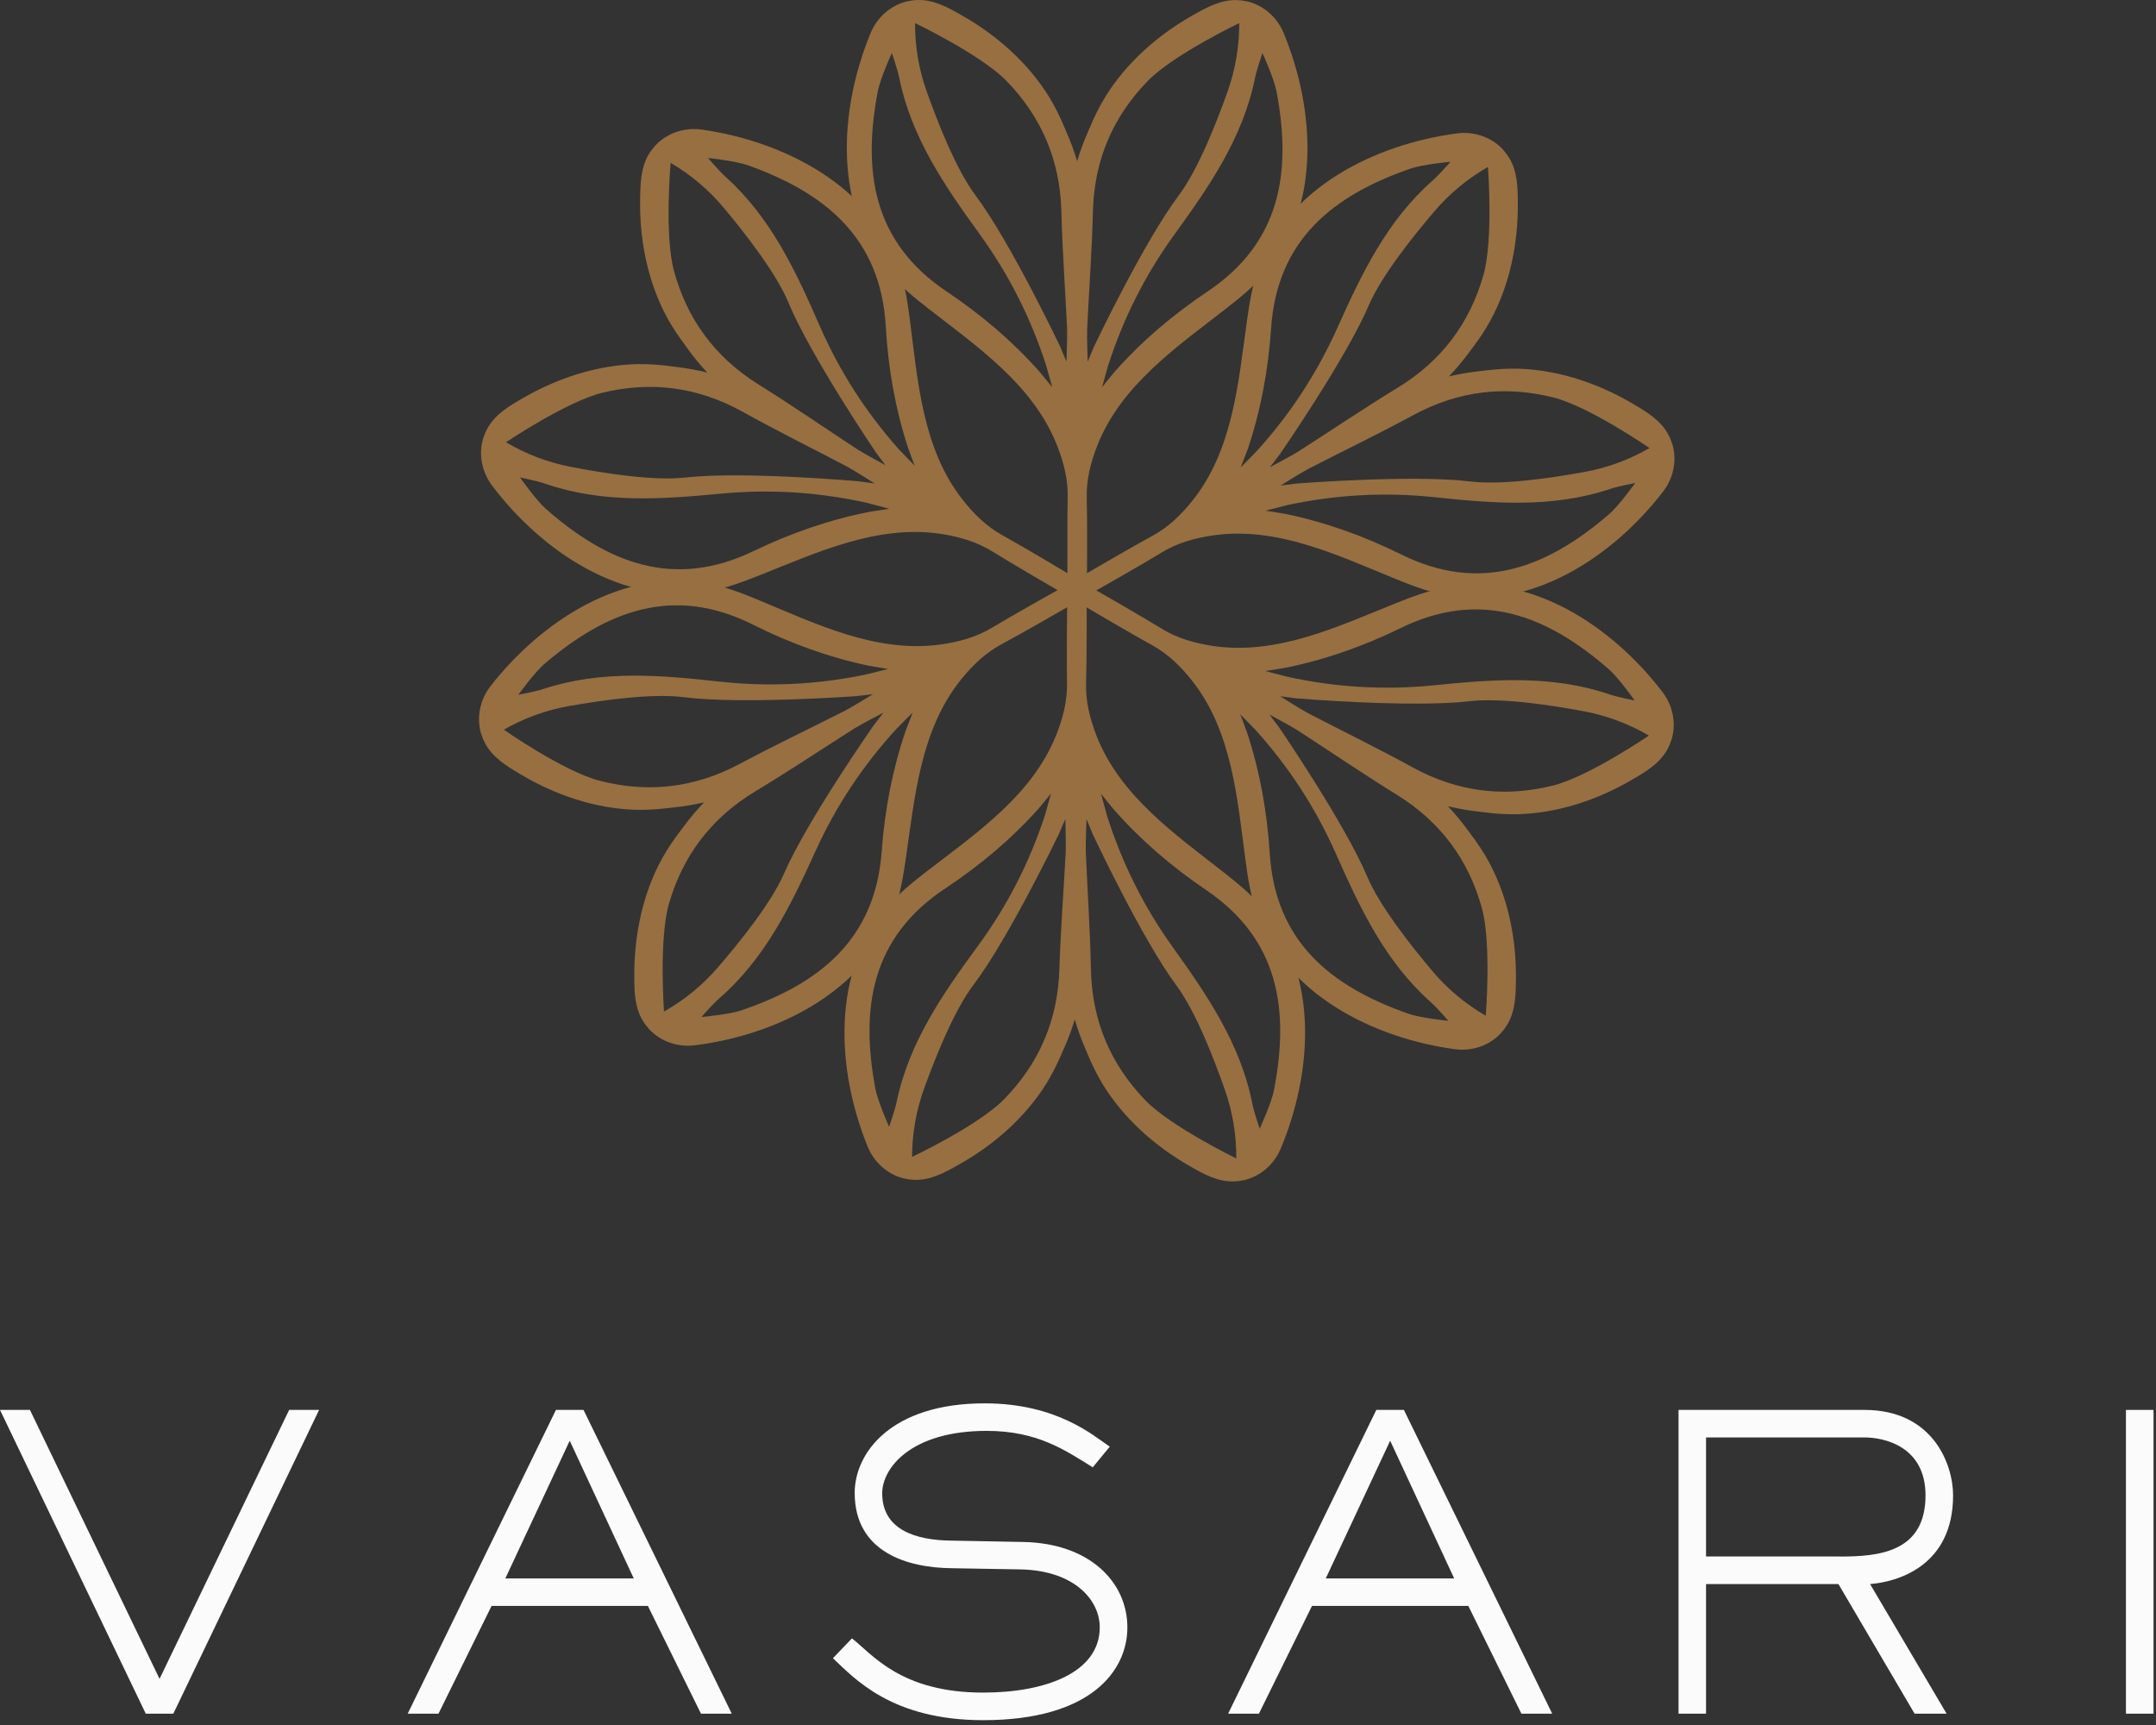
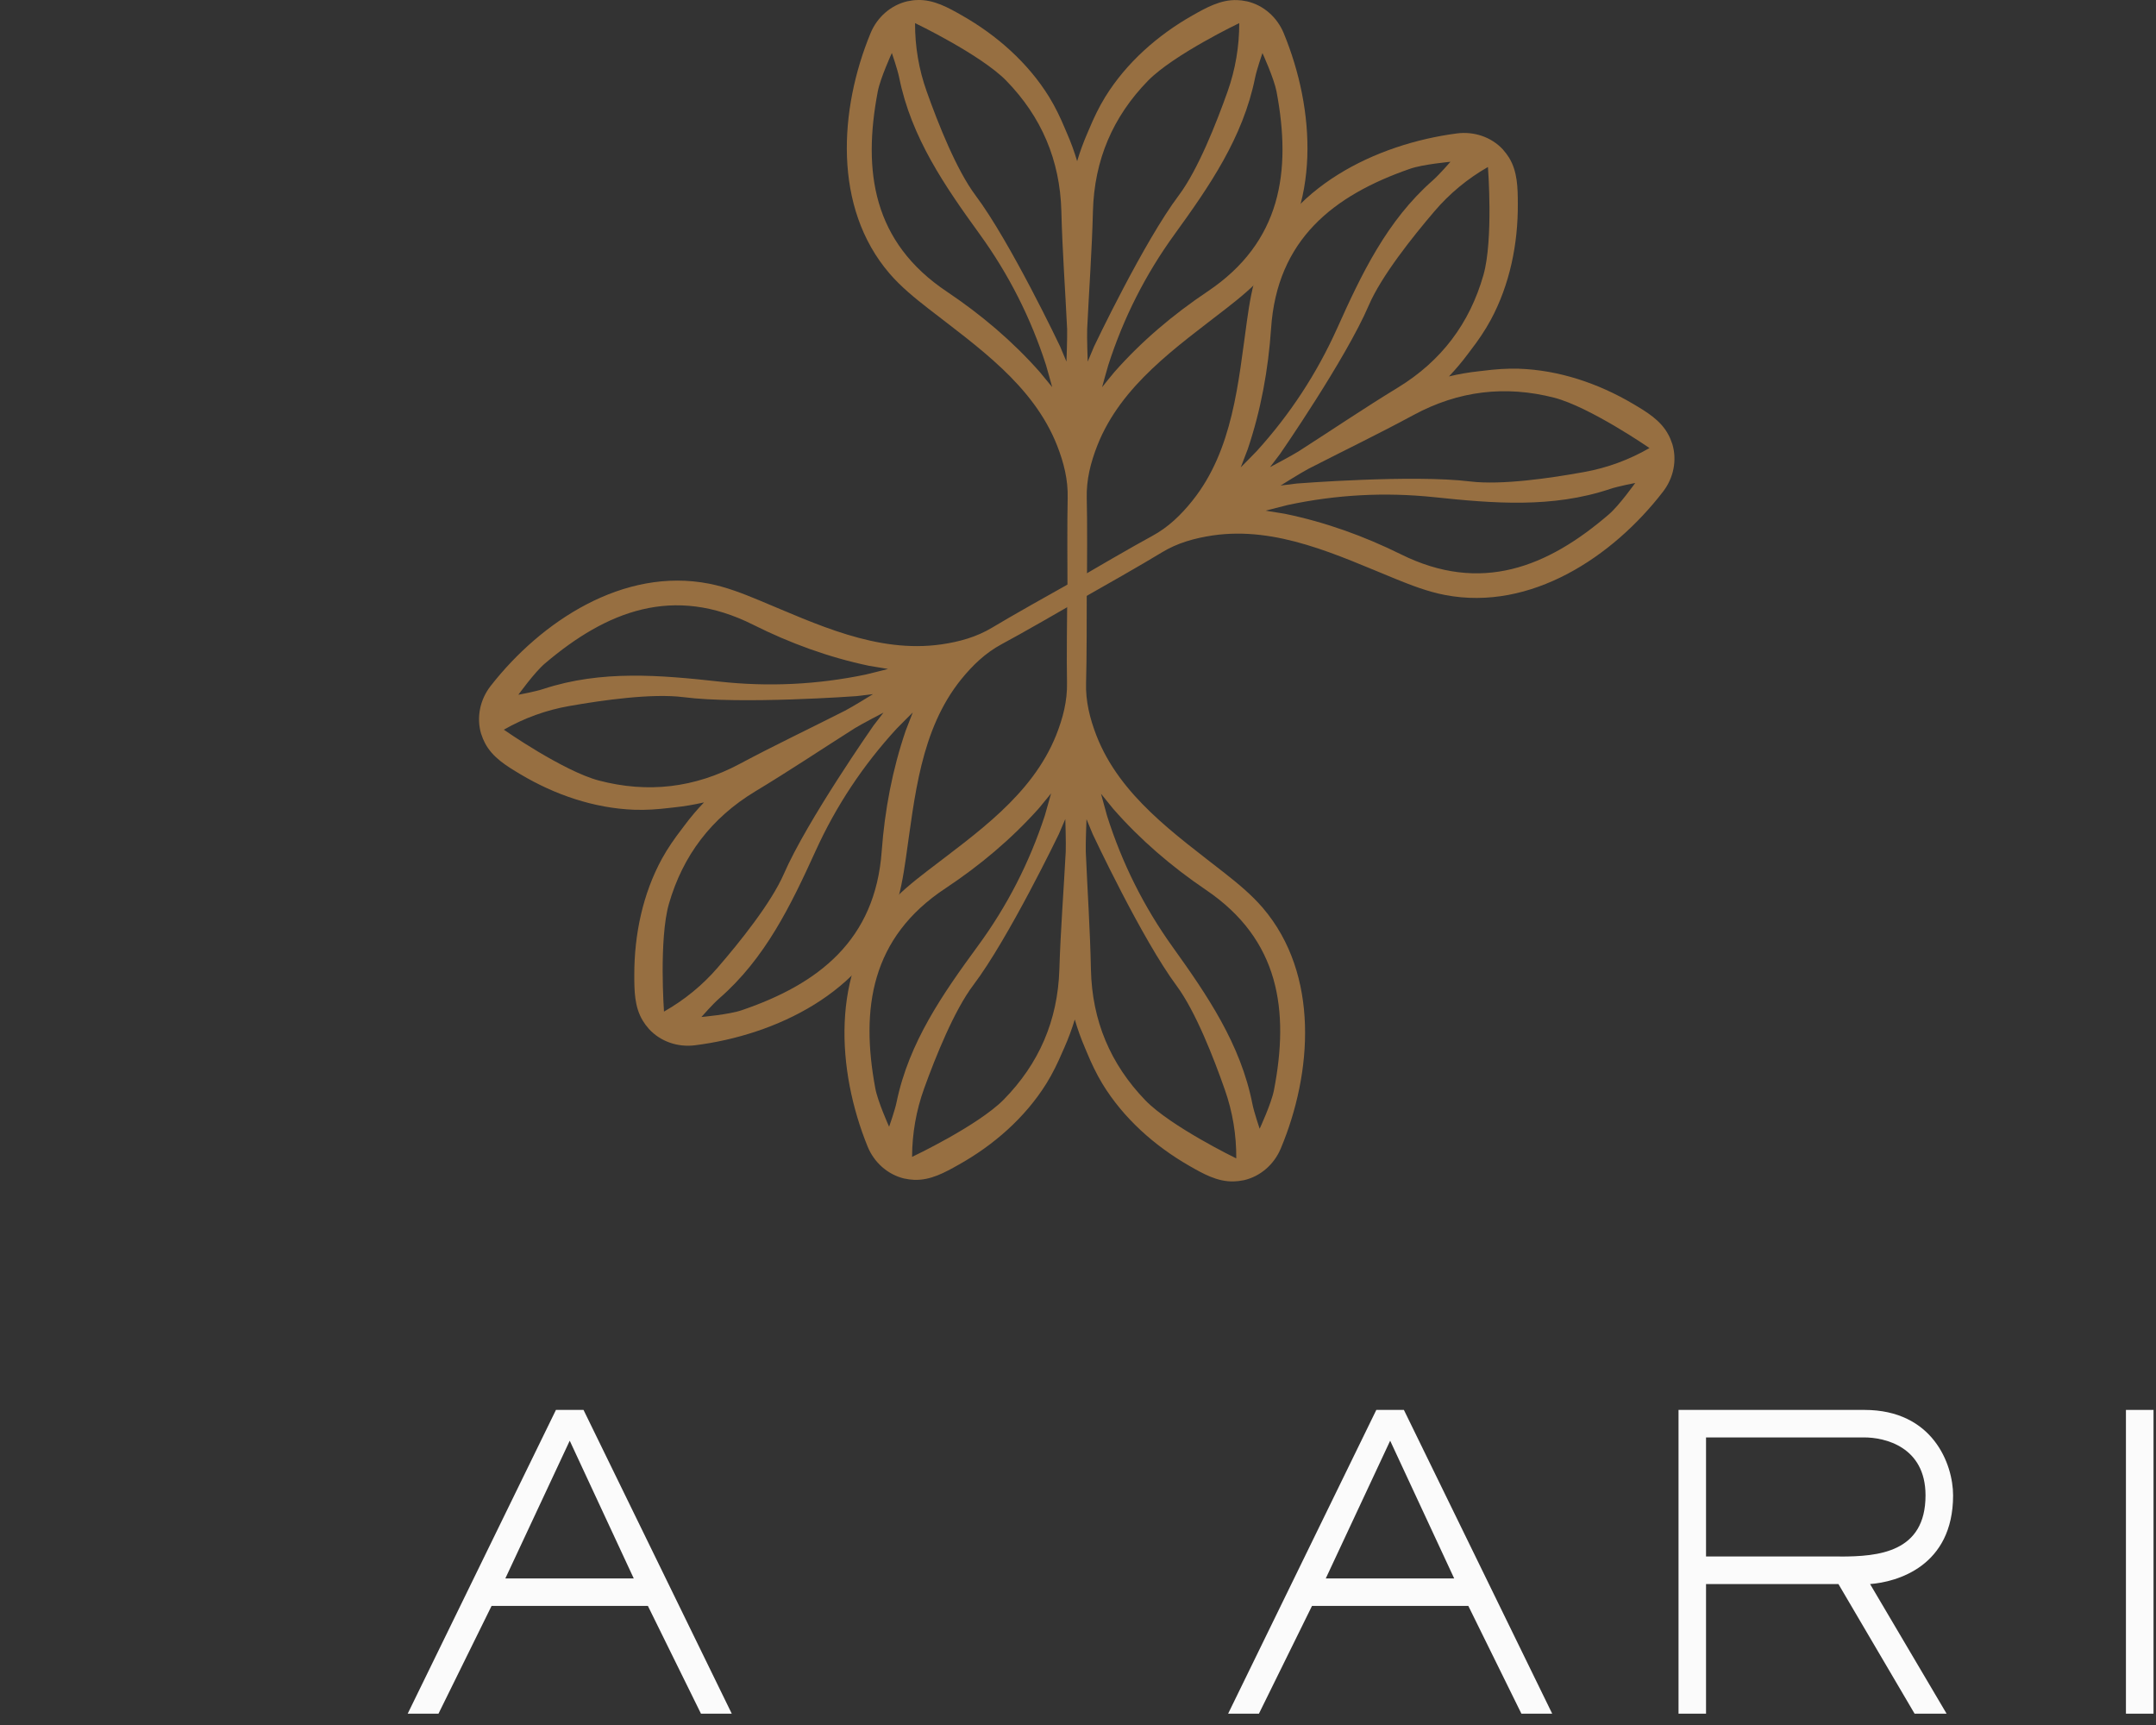
<svg xmlns="http://www.w3.org/2000/svg" width="355" height="284" viewBox="0 0 355 284" fill="none">
  <rect x="0" y="0" width="355" height="284" fill="#333333" stroke="none" />
  <path d="M211.37 5.455C210.29 2.845 208.05 0.845 205.3 0.215C205.27 0.215 205.23 0.205 205.21 0.205C204.71 0.095 204.19 0.025 203.67 0.015C200.99 -0.075 198.6 1.265 196.34 2.545C190.61 5.795 185.47 10.325 181.99 15.945C180.95 17.635 180.11 19.395 179.35 21.215C179.26 21.435 179.16 21.655 179.07 21.865C178.41 23.385 177.83 24.945 177.36 26.535C176.89 24.945 176.32 23.385 175.65 21.865C175.55 21.645 175.46 21.425 175.37 21.205C174.61 19.385 173.77 17.625 172.73 15.935C169.25 10.315 164.11 5.785 158.38 2.535C156.12 1.245 153.73 -0.095 151.05 0.005C150.52 0.015 150.01 0.085 149.51 0.195C149.48 0.195 149.44 0.205 149.42 0.205C146.67 0.845 144.43 2.835 143.35 5.445C138.19 17.935 137.1 34.155 146.48 45.045C148.35 47.215 150.6 49.045 152.86 50.805C160.97 57.115 170.12 63.375 174.05 73.325C175.15 76.125 175.88 78.965 175.8 82.025C175.71 85.375 175.75 93.875 175.77 97.335H178.97C179 93.885 179.04 85.375 178.94 82.025C178.86 78.965 179.59 76.135 180.69 73.325C184.62 63.385 193.76 57.125 201.88 50.805C204.14 49.045 206.39 47.215 208.26 45.045C217.61 34.165 216.53 17.945 211.37 5.455ZM171.23 61.275C166.72 56.165 161.54 51.795 155.92 48.025C143.7 39.865 142.03 28.195 144.53 15.065C144.94 12.895 146.85 8.725 146.85 8.725C146.85 8.725 147.8 11.475 148.06 12.785C150.05 22.645 155.59 30.655 161.32 38.565C166.1 45.165 169.73 52.345 172.23 60.095C172.41 60.655 173.19 63.545 173.25 63.735C173.11 63.575 171.5 61.585 171.23 61.275ZM175.6 59.535L174.56 57.055C174.56 57.055 166.38 39.825 160.61 32.145C157.49 27.975 154.47 20.355 152.59 15.065C151.3 11.465 150.65 7.645 150.67 3.805C150.67 3.805 153.37 5.095 156.59 6.925C159.81 8.755 163.57 11.125 165.68 13.275C171.49 19.235 174.53 26.365 174.76 34.745C174.92 41.225 175.4 47.695 175.71 54.175C175.75 55.525 175.6 59.535 175.6 59.535ZM180.14 57.055L179.1 59.535C179.1 59.535 178.95 55.525 179.01 54.175C179.32 47.695 179.8 41.225 179.96 34.745C180.19 26.355 183.22 19.235 189.04 13.275C191.15 11.125 194.91 8.755 198.13 6.925C201.35 5.095 204.05 3.805 204.05 3.805C204.06 7.635 203.41 11.455 202.13 15.065C200.25 20.365 197.23 27.975 194.11 32.145C188.32 39.825 180.14 57.055 180.14 57.055ZM198.78 48.025C193.16 51.795 187.98 56.165 183.47 61.275C183.2 61.585 181.59 63.575 181.47 63.745C181.52 63.555 182.31 60.655 182.49 60.105C184.98 52.355 188.61 45.175 193.4 38.575C199.13 30.665 204.67 22.655 206.66 12.795C206.92 11.485 207.87 8.735 207.87 8.735C207.87 8.735 209.78 12.905 210.19 15.075C212.67 28.185 211 39.865 198.78 48.025Z" fill="#976F41" />
  <path d="M273.83 80.945C275.56 78.705 276.17 75.775 275.35 73.075C275.34 73.055 275.33 73.005 275.31 72.985C275.15 72.495 274.96 72.015 274.7 71.555C273.45 69.185 271.09 67.785 268.85 66.465C263.17 63.115 256.69 60.925 250.08 60.705C248.09 60.645 246.15 60.795 244.19 61.045C243.95 61.075 243.72 61.095 243.48 61.125C241.83 61.305 240.19 61.585 238.58 61.975C239.72 60.775 240.79 59.505 241.78 58.165C241.92 57.975 242.06 57.785 242.21 57.595C243.41 56.035 244.51 54.425 245.46 52.675C248.6 46.855 249.96 40.145 249.92 33.555C249.91 30.955 249.88 28.215 248.46 25.935C248.18 25.485 247.87 25.075 247.53 24.695C247.52 24.675 247.48 24.645 247.47 24.615C245.55 22.545 242.71 21.605 239.9 21.965C226.5 23.715 211.9 30.865 207.13 44.415C206.18 47.115 205.72 49.975 205.32 52.815C203.89 62.995 203.03 74.045 196.36 82.405C194.48 84.755 192.39 86.805 189.69 88.255C186.74 89.845 179.39 94.115 176.41 95.865L178 98.635C181.01 96.935 188.4 92.735 191.26 90.975C193.87 89.375 196.69 88.605 199.67 88.155C210.25 86.605 220.23 91.415 229.75 95.295C232.4 96.375 235.11 97.415 237.92 97.955C252.06 100.675 265.58 91.655 273.83 80.945ZM205.44 73.975C207.62 67.515 208.83 60.855 209.29 54.095C210.27 39.435 219.56 32.165 232.18 27.785C234.26 27.055 238.83 26.635 238.83 26.635C238.83 26.635 236.92 28.825 235.91 29.705C228.35 36.345 224.17 45.145 220.17 54.055C216.83 61.485 212.42 68.215 206.95 74.245C206.56 74.675 204.43 76.805 204.3 76.945C204.38 76.755 205.3 74.365 205.44 73.975ZM209.12 76.905L210.75 74.765C210.75 74.765 221.61 59.085 225.39 50.245C227.45 45.465 232.55 39.045 236.2 34.775C238.68 31.865 241.67 29.395 245 27.495C245 27.495 245.23 30.475 245.25 34.185C245.27 37.895 245.09 42.325 244.27 45.235C242 53.245 237.34 59.425 230.18 63.805C224.65 67.175 219.27 70.815 213.81 74.315C212.67 75.035 209.12 76.905 209.12 76.905ZM213.53 79.605L210.86 79.935C210.86 79.935 214.26 77.805 215.46 77.175C221.23 74.215 227.08 71.395 232.77 68.315C240.15 64.335 247.84 63.415 255.91 65.475C258.83 66.235 262.76 68.305 265.95 70.185C269.14 72.065 271.6 73.765 271.6 73.765C268.28 75.685 264.65 77.025 260.88 77.705C255.35 78.715 247.24 79.895 242.07 79.265C232.55 78.105 213.53 79.605 213.53 79.605ZM230.66 91.255C224.59 88.255 218.22 85.955 211.54 84.585C211.13 84.505 208.6 84.105 208.4 84.075C208.59 84.025 211.5 83.265 212.07 83.135C220.03 81.435 228.06 81.005 236.17 81.855C245.89 82.875 255.59 83.695 265.13 80.495C266.4 80.065 269.25 79.515 269.25 79.515C269.25 79.515 266.59 83.255 264.91 84.685C254.78 93.405 243.82 97.785 230.66 91.255Z" fill="#976F41" />
-   <path d="M239.53 172.735C242.34 173.115 245.18 172.185 247.11 170.125C247.12 170.105 247.16 170.075 247.17 170.045C247.52 169.665 247.83 169.255 248.11 168.805C249.54 166.535 249.58 163.795 249.61 161.195C249.68 154.605 248.35 147.895 245.24 142.055C244.3 140.305 243.2 138.685 242.01 137.125C241.87 136.935 241.73 136.745 241.59 136.555C240.61 135.215 239.55 133.935 238.41 132.735C240.02 133.125 241.66 133.415 243.3 133.605C243.54 133.635 243.77 133.655 244.01 133.685C245.96 133.945 247.91 134.105 249.89 134.055C256.5 133.875 262.99 131.715 268.69 128.395C270.94 127.085 273.3 125.705 274.57 123.335C274.82 122.875 275.02 122.395 275.18 121.905C275.19 121.885 275.2 121.835 275.22 121.815C276.05 119.115 275.46 116.185 273.74 113.935C265.54 103.195 252.07 94.095 237.94 96.725C235.13 97.255 232.41 98.275 229.75 99.345C220.21 103.185 210.2 107.935 199.63 106.335C196.65 105.875 193.84 105.085 191.23 103.475C188.39 101.715 181.01 97.465 178.01 95.755L176.4 98.515C179.37 100.275 186.71 104.585 189.65 106.195C192.34 107.665 194.42 109.725 196.29 112.075C202.91 120.475 203.72 131.525 205.09 141.715C205.47 144.555 205.92 147.415 206.86 150.125C211.58 163.695 226.14 170.915 239.53 172.735ZM211.48 109.975C218.16 108.645 224.55 106.375 230.63 103.405C243.82 96.945 254.76 101.375 264.85 110.135C266.52 111.575 269.16 115.325 269.16 115.325C269.16 115.325 266.31 114.765 265.04 114.325C255.51 111.085 245.81 111.845 236.09 112.825C227.98 113.645 219.95 113.165 212 111.425C211.43 111.295 208.53 110.515 208.34 110.475C208.54 110.435 211.07 110.045 211.48 109.975ZM210.78 114.625L213.45 114.975C213.45 114.975 232.46 116.565 242 115.445C247.17 114.855 255.27 116.065 260.8 117.105C264.56 117.805 268.19 119.165 271.5 121.105C271.5 121.105 269.03 122.785 265.83 124.655C262.63 126.525 258.69 128.575 255.77 129.315C247.69 131.345 240.01 130.375 232.65 126.365C226.97 123.245 221.14 120.405 215.38 117.415C214.17 116.775 210.78 114.625 210.78 114.625ZM210.64 119.795L209.02 117.645C209.02 117.645 212.56 119.535 213.7 120.265C219.14 123.795 224.5 127.455 230.01 130.855C237.14 135.275 241.78 141.475 244 149.495C244.8 152.405 244.96 156.845 244.92 160.545C244.88 164.255 244.64 167.225 244.64 167.225C241.32 165.305 238.34 162.825 235.88 159.905C232.25 155.615 227.19 149.175 225.15 144.385C221.42 135.535 210.64 119.795 210.64 119.795ZM209.07 140.455C208.64 133.705 207.46 127.025 205.32 120.555C205.19 120.165 204.28 117.765 204.2 117.585C204.34 117.725 206.45 119.865 206.84 120.295C212.28 126.345 216.66 133.095 219.96 140.545C223.92 149.475 228.05 158.295 235.57 164.975C236.58 165.855 238.48 168.065 238.48 168.065C238.48 168.065 233.91 167.615 231.83 166.875C219.23 162.425 209.98 155.115 209.07 140.455Z" fill="#976F41" />
  <path d="M142.86 188.765C143.93 191.385 146.16 193.385 148.9 194.035C148.93 194.035 148.97 194.045 148.99 194.045C149.49 194.155 150.01 194.225 150.53 194.245C153.21 194.355 155.6 193.025 157.87 191.745C163.62 188.525 168.77 184.025 172.28 178.415C173.33 176.725 174.18 174.965 174.95 173.155C175.05 172.935 175.14 172.715 175.24 172.505C175.91 170.995 176.49 169.435 176.97 167.845C177.43 169.435 178 171.005 178.65 172.525C178.74 172.745 178.84 172.965 178.93 173.185C179.68 175.005 180.51 176.765 181.54 178.465C184.99 184.105 190.1 188.655 195.82 191.935C198.08 193.235 200.45 194.585 203.14 194.505C203.67 194.495 204.18 194.425 204.69 194.325C204.72 194.325 204.76 194.315 204.78 194.315C207.53 193.695 209.78 191.715 210.88 189.105C216.11 176.645 217.27 160.435 207.95 149.495C206.09 147.315 203.85 145.475 201.6 143.705C193.52 137.355 184.4 131.045 180.53 121.085C179.45 118.275 178.73 115.435 178.83 112.375C178.94 109.025 178.94 100.525 178.94 97.065L175.74 97.045C175.7 100.495 175.61 109.005 175.69 112.355C175.76 115.415 175.01 118.245 173.9 121.045C169.92 130.965 160.74 137.185 152.6 143.455C150.33 145.205 148.07 147.025 146.19 149.185C136.77 160.025 137.77 176.245 142.86 188.765ZM183.29 133.155C187.78 138.285 192.93 142.685 198.53 146.485C210.71 154.705 212.31 166.385 209.76 179.505C209.34 181.675 207.41 185.835 207.41 185.835C207.41 185.835 206.48 183.085 206.22 181.765C204.28 171.895 198.78 163.855 193.09 155.915C188.34 149.295 184.75 142.095 182.29 134.335C182.12 133.775 181.35 130.875 181.29 130.685C181.42 130.835 183.02 132.835 183.29 133.155ZM178.9 134.865L179.93 137.345C179.93 137.345 188.02 154.615 193.76 162.325C196.85 166.515 199.84 174.145 201.69 179.445C202.96 183.055 203.59 186.875 203.56 190.715C203.56 190.715 200.87 189.415 197.66 187.565C194.45 185.715 190.7 183.325 188.6 181.165C182.82 175.175 179.82 168.035 179.63 159.645C179.5 153.165 179.06 146.695 178.78 140.215C178.74 138.875 178.9 134.865 178.9 134.865ZM174.35 137.315L175.41 134.845C175.41 134.845 175.54 138.855 175.48 140.215C175.14 146.685 174.63 153.165 174.43 159.635C174.16 168.015 171.09 175.125 165.24 181.065C163.12 183.205 159.35 185.555 156.12 187.375C152.89 189.185 150.18 190.465 150.18 190.465C150.19 186.635 150.86 182.815 152.16 179.215C154.07 173.925 157.13 166.325 160.27 162.175C166.08 154.505 174.35 137.315 174.35 137.315ZM155.67 146.255C161.31 142.515 166.51 138.165 171.05 133.085C171.32 132.775 172.94 130.795 173.07 130.625C173.01 130.815 172.21 133.705 172.04 134.265C169.51 142.005 165.84 149.165 161.02 155.735C155.25 163.615 149.67 171.595 147.63 181.445C147.37 182.755 146.4 185.505 146.4 185.505C146.4 185.505 144.51 181.325 144.12 179.155C141.68 166.025 143.41 154.355 155.67 146.255Z" fill="#976F41" />
  <path d="M80.78 112.945C79.04 115.175 78.42 118.105 79.22 120.815C79.23 120.835 79.24 120.885 79.26 120.905C79.41 121.395 79.61 121.875 79.86 122.345C81.1 124.725 83.45 126.135 85.68 127.465C91.34 130.845 97.81 133.065 104.42 133.315C106.41 133.385 108.35 133.245 110.31 133.005C110.55 132.975 110.78 132.955 111.02 132.925C112.67 132.755 114.31 132.475 115.92 132.105C114.77 133.295 113.7 134.565 112.71 135.895C112.57 136.085 112.42 136.275 112.28 136.465C111.08 138.025 109.96 139.625 109 141.365C105.83 147.165 104.44 153.865 104.44 160.455C104.44 163.055 104.45 165.795 105.86 168.075C106.13 168.525 106.45 168.945 106.79 169.325C106.8 169.345 106.84 169.375 106.85 169.405C108.76 171.485 111.6 172.445 114.41 172.095C127.82 170.415 142.45 163.345 147.29 149.805C148.25 147.105 148.73 144.245 149.14 141.415C150.62 131.245 151.54 120.195 158.25 111.865C160.15 109.525 162.25 107.495 164.95 106.045C167.91 104.475 175.28 100.235 178.27 98.505L176.69 95.725C173.67 97.405 166.26 101.575 163.39 103.315C160.77 104.895 157.95 105.665 154.96 106.095C144.37 107.595 134.41 102.735 124.92 98.795C122.27 97.695 119.57 96.645 116.76 96.095C102.65 93.335 89.09 102.295 80.78 112.945ZM149.14 120.265C146.93 126.715 145.68 133.375 145.18 140.125C144.13 154.775 134.8 161.995 122.15 166.315C120.06 167.035 115.49 167.435 115.49 167.435C115.49 167.435 117.41 165.255 118.43 164.375C126.02 157.775 130.24 148.995 134.29 140.105C137.66 132.685 142.11 125.985 147.62 119.985C148.02 119.555 150.15 117.445 150.29 117.305C150.21 117.495 149.28 119.875 149.14 120.265ZM145.47 117.325L143.83 119.455C143.83 119.455 132.89 135.085 129.06 143.895C126.97 148.665 121.85 155.055 118.17 159.305C115.67 162.205 112.67 164.655 109.33 166.545C109.33 166.545 109.12 163.565 109.11 159.855C109.11 156.145 109.31 151.715 110.14 148.815C112.45 140.815 117.15 134.655 124.32 130.315C129.87 126.975 135.27 123.365 140.74 119.895C141.91 119.175 145.47 117.325 145.47 117.325ZM141.07 114.605L143.74 114.285C143.74 114.285 140.33 116.395 139.12 117.015C133.34 119.945 127.47 122.735 121.76 125.785C114.36 129.725 106.66 130.615 98.61 128.505C95.69 127.735 91.78 125.645 88.59 123.745C85.41 121.845 82.96 120.135 82.96 120.135C86.29 118.225 89.93 116.905 93.7 116.245C99.24 115.265 107.35 114.125 112.52 114.775C122.05 116.005 141.07 114.605 141.07 114.605ZM124.01 102.855C130.06 105.885 136.42 108.215 143.09 109.615C143.49 109.695 146.02 110.115 146.22 110.135C146.03 110.185 143.12 110.935 142.55 111.055C134.58 112.715 126.54 113.105 118.45 112.215C108.74 111.145 99.04 110.285 89.48 113.425C88.21 113.855 85.35 114.385 85.35 114.385C85.35 114.385 88.03 110.665 89.72 109.235C99.9 100.585 110.88 96.265 124.01 102.855Z" fill="#976F41" />
-   <path d="M115.55 21.335C112.75 20.945 109.9 21.855 107.95 23.905C107.94 23.925 107.9 23.955 107.89 23.975C107.54 24.355 107.22 24.765 106.94 25.205C105.5 27.465 105.44 30.205 105.4 32.805C105.29 39.395 106.59 46.115 109.67 51.965C110.6 53.725 111.69 55.345 112.87 56.915C113.01 57.105 113.15 57.295 113.29 57.495C114.26 58.835 115.32 60.125 116.45 61.335C114.84 60.935 113.21 60.635 111.56 60.435C111.32 60.405 111.09 60.375 110.85 60.345C108.9 60.075 106.96 59.905 104.97 59.945C98.36 60.095 91.85 62.225 86.15 65.515C83.89 66.815 81.53 68.185 80.25 70.545C79.99 71.005 79.79 71.485 79.63 71.975C79.62 71.995 79.61 72.045 79.59 72.065C78.74 74.755 79.33 77.695 81.03 79.955C89.18 90.745 102.6 99.905 116.74 97.345C119.56 96.835 122.27 95.825 124.94 94.765C134.5 90.975 144.53 86.265 155.09 87.925C158.06 88.405 160.87 89.205 163.47 90.835C166.31 92.615 173.66 96.895 176.65 98.625L178.27 95.865C175.31 94.085 168 89.735 165.06 88.125C162.38 86.645 160.31 84.575 158.45 82.205C151.87 73.775 151.12 62.715 149.8 52.525C149.43 49.685 148.99 46.815 148.08 44.105C143.46 30.515 128.93 23.225 115.55 21.335ZM143.28 84.245C136.59 85.545 130.19 87.785 124.1 90.715C110.87 97.105 99.96 92.615 89.92 83.815C88.26 82.365 85.63 78.605 85.63 78.605C85.63 78.605 88.48 79.185 89.74 79.625C99.25 82.915 108.96 82.195 118.69 81.275C126.8 80.505 134.83 81.015 142.77 82.795C143.34 82.925 146.24 83.715 146.43 83.765C146.22 83.795 143.69 84.175 143.28 84.245ZM144.01 79.595L141.34 79.235C141.34 79.235 122.34 77.545 112.79 78.625C107.61 79.195 99.52 77.935 94 76.865C90.24 76.145 86.62 74.765 83.32 72.815C83.32 72.815 85.8 71.145 89.01 69.295C92.22 67.445 96.17 65.415 99.1 64.685C107.19 62.705 114.87 63.705 122.21 67.755C127.87 70.905 133.69 73.775 139.43 76.795C140.63 77.435 144.01 79.595 144.01 79.595ZM144.18 74.425L145.79 76.585C145.79 76.585 142.26 74.675 141.12 73.945C135.7 70.395 130.36 66.695 124.86 63.275C117.75 58.825 113.15 52.595 110.96 44.555C110.18 41.645 110.04 37.205 110.1 33.495C110.16 29.785 110.42 26.815 110.42 26.815C113.73 28.745 116.69 31.245 119.15 34.185C122.76 38.495 127.79 44.965 129.8 49.765C133.48 58.635 144.18 74.425 144.18 74.425ZM145.85 53.775C146.24 60.535 147.39 67.215 149.5 73.685C149.63 74.075 150.53 76.475 150.61 76.665C150.47 76.525 148.37 74.375 147.98 73.945C142.57 67.865 138.22 61.095 134.96 53.625C131.05 44.675 126.96 35.835 119.47 29.115C118.47 28.225 116.58 26.015 116.58 26.015C116.58 26.015 121.14 26.485 123.22 27.235C135.8 31.745 145.02 39.115 145.85 53.775Z" fill="#976F41" />
-   <path d="M28.54 282.135H24L0 232.125H4.93L26.27 276.405L47.61 232.125H52.54L28.54 282.135Z" fill="#FBFBFB" />
  <path d="M120.49 282.135H115.42L106.68 264.395H80.94L72.2 282.135H67.13L91.54 232.125H96.08L120.49 282.135ZM93.81 237.195L83.21 259.865H104.35L93.81 237.195Z" fill="#FBFBFB" />
-   <path d="M168.43 253.865C179.5 254.065 185.63 260.535 185.63 267.935C185.63 275.065 179.63 283.205 161.89 283.205C146.82 283.205 140.69 276.335 137.15 273.005L140.28 269.735C143.68 272.405 148.35 278.665 161.88 278.665C172.22 278.665 181.08 275.335 181.08 267.925C181.08 263.395 176.88 258.595 168.14 258.385L156.67 258.185C149.47 258.115 140.73 255.585 140.73 245.785C140.73 239.245 146.66 231.045 162.13 231.045C174.13 231.045 180.13 236.445 182.73 238.175L179.93 241.575C175.4 238.775 170.86 235.575 162.46 235.575C149.99 235.575 145.26 241.705 145.26 245.845C145.26 251.915 150.86 253.585 156.66 253.645L168.43 253.865Z" fill="#FBFBFB" />
  <path d="M255.58 282.135H250.51L241.77 264.395H216.03L207.29 282.135H202.22L226.62 232.125H231.16L255.58 282.135ZM228.9 237.195L218.3 259.865H239.44L228.9 237.195Z" fill="#FBFBFB" />
  <path d="M320.52 282.135H315.25L302.71 260.795H280.91V282.135H276.38V232.125H306.99C318.26 232.125 321.59 241.065 321.59 246.195C321.59 257.935 312.26 260.465 307.92 260.795L320.52 282.135ZM302.98 256.265C309.31 256.265 317.05 255.595 317.05 246.195C317.05 238.125 310.25 236.655 306.98 236.655H280.91V256.255H302.98V256.265Z" fill="#FBFBFB" />
  <path d="M354.59 282.135H350.05V232.125H354.59V282.135Z" fill="#FBFBFB" />
</svg>